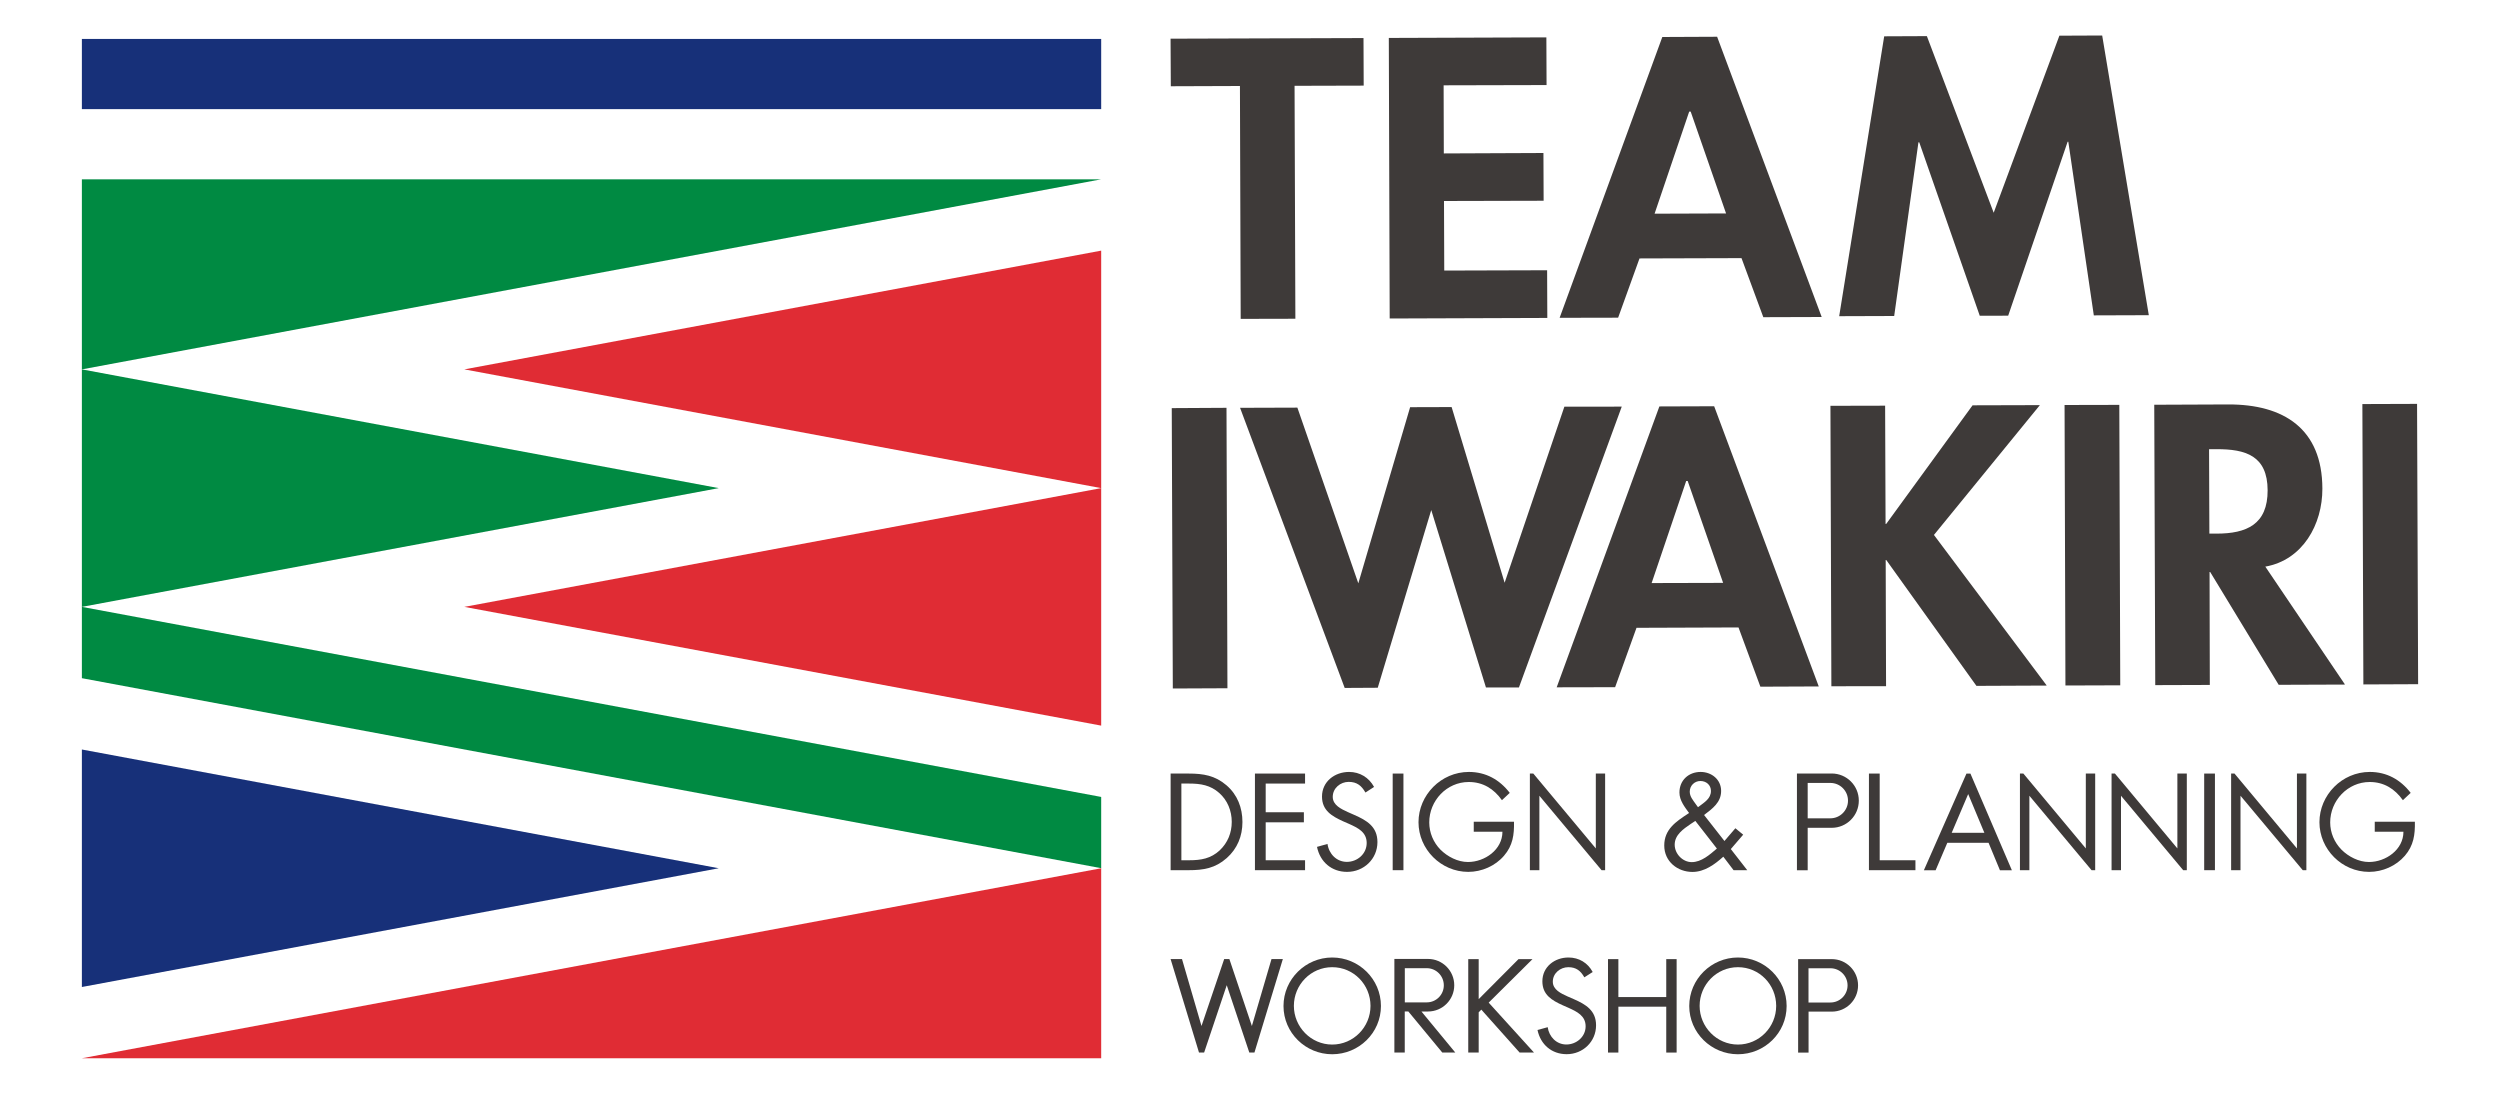
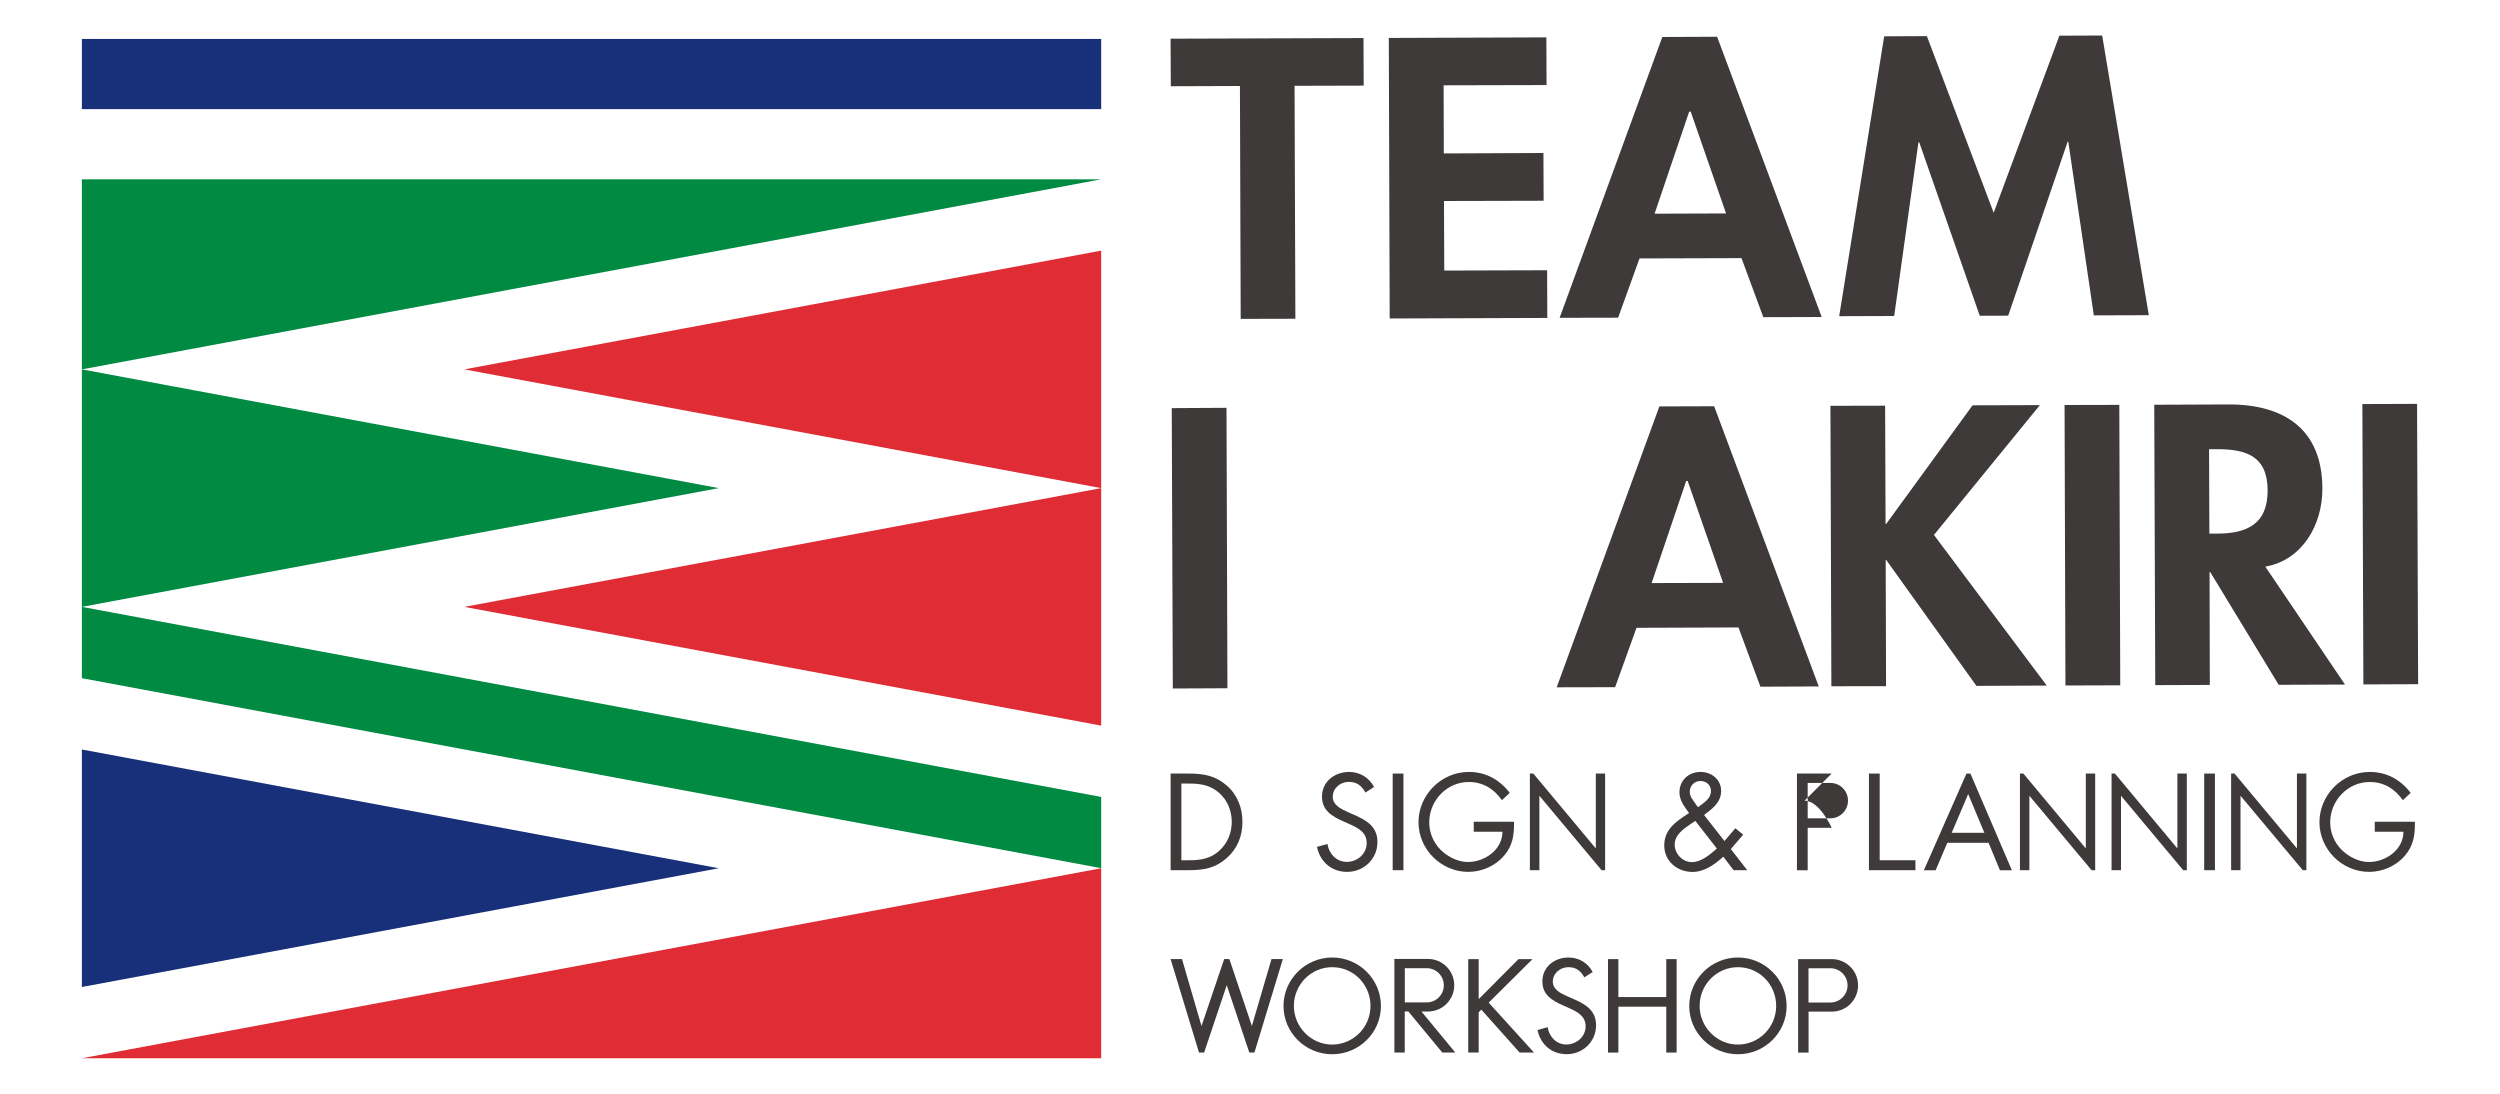
<svg xmlns="http://www.w3.org/2000/svg" id="_レイヤー_1" data-name="レイヤー_1" version="1.1" viewBox="0 0 400 175">
  <defs>
    <style>
      .st0 {
        fill: #008a42;
      }

      .st1 {
        fill: #3e3a39;
      }

      .st2 {
        fill: #e02c34;
      }

      .st3 {
        fill: #173079;
      }
    </style>
  </defs>
  <rect class="st3" x="13.1" y="6.23" width="163.09" height="11.23" />
  <polyline class="st3" points="115 138.92 13.1 119.92 13.1 157.92 115 138.92" />
  <polyline class="st0" points="115 78.1 13.1 59.1 13.1 97.1 115 78.1" />
  <polyline class="st2" points="176.19 138.92 13.1 169.32 176.19 169.32 176.19 138.92" />
  <polyline class="st0" points="13.1 97.1 13.1 108.51 176.19 138.91 176.19 127.51 13.1 97.1" />
  <polyline class="st0" points="13.1 28.69 176.19 28.69 13.1 59.1 13.1 28.69" />
  <polyline class="st2" points="176.19 40.1 74.29 59.1 176.19 78.1 176.19 40.1" />
  <polyline class="st2" points="176.19 78.1 74.29 97.1 176.19 116.1 176.19 78.1" />
  <path class="st1" d="M189.02,137.64v-12.27h1.25c1.83,0,3.39.25,4.8,1.5,1.33,1.17,2.01,2.87,2.01,4.63s-.65,3.34-1.92,4.55c-1.42,1.32-2.99,1.59-4.88,1.59h-1.25M187.29,139.23h2.87c2.42,0,4.27-.31,6.12-1.94,1.7-1.52,2.51-3.51,2.51-5.77s-.79-4.36-2.56-5.88c-1.82-1.56-3.71-1.87-6.02-1.87h-2.91v15.46Z" />
-   <polyline class="st1" points="200.79 123.77 208.81 123.77 208.81 125.37 202.51 125.37 202.51 129.96 208.62 129.96 208.62 131.57 202.51 131.57 202.51 137.64 208.81 137.64 208.81 139.23 200.79 139.23 200.79 123.77" />
  <path class="st1" d="M218.46,126.79c-.61-1.07-1.35-1.69-2.67-1.69s-2.55.99-2.55,2.4c0,1.33,1.37,1.95,2.41,2.43l1.02.45c2.01.88,3.72,1.88,3.72,4.35,0,2.7-2.18,4.77-4.86,4.77-2.48,0-4.32-1.6-4.81-4l1.68-.47c.22,1.58,1.44,2.87,3.1,2.87s3.17-1.27,3.17-3.02-1.41-2.42-2.85-3.07l-.94-.41c-1.8-.82-3.36-1.74-3.36-3.95,0-2.4,2.03-3.94,4.33-3.94,1.72,0,3.18.89,4,2.4l-1.37.89" />
  <rect class="st1" x="222.83" y="123.77" width="1.72" height="15.46" />
  <path class="st1" d="M242.24,131.46c.04,2.09-.18,3.81-1.6,5.46-1.41,1.64-3.57,2.58-5.72,2.58-4.35,0-7.96-3.61-7.96-7.95s3.61-8.04,8.06-8.04c2.7,0,4.9,1.22,6.54,3.35l-1.25,1.17c-1.29-1.82-3.03-2.91-5.31-2.91-3.53,0-6.32,2.98-6.32,6.46,0,1.64.65,3.2,1.8,4.37,1.13,1.12,2.76,1.97,4.39,1.97,2.69,0,5.52-1.97,5.52-4.84h-4.59v-1.6h6.44" />
  <path class="st1" d="M271.67,129.14l-.37-.51c-.43-.62-.94-1.18-.94-1.97,0-.95.76-1.7,1.7-1.7s1.69.64,1.69,1.59c0,1.23-1.05,1.82-1.93,2.5l-.14.1M277.38,139.23h2.18l-2.63-3.38,1.98-2.3-1.25-1.03-1.75,2.04-3.26-4.16c1.33-1.01,2.73-2.01,2.73-3.85s-1.54-3.04-3.28-3.04c-1.92,0-3.39,1.33-3.39,3.29,0,1.27.84,2.32,1.54,3.28l-.18.12c-1.93,1.27-3.79,2.5-3.79,5.08s2.15,4.23,4.51,4.23c1.93,0,3.57-1.21,4.94-2.44l1.65,2.17ZM271.25,131.34l3.45,4.43c-1.12.96-2.47,2.17-4.02,2.17-1.46,0-2.73-1.33-2.73-2.79,0-1.58,1.4-2.52,2.57-3.32l.74-.49Z" />
  <polyline class="st1" points="300.75 137.64 306.47 137.64 306.47 139.23 299.03 139.23 299.03 123.77 300.75 123.77 300.75 137.64" />
  <rect class="st1" x="352.67" y="123.77" width="1.72" height="15.46" />
  <path class="st1" d="M386.38,131.46c.04,2.09-.19,3.81-1.6,5.46-1.42,1.64-3.57,2.58-5.72,2.58-4.35,0-7.95-3.61-7.95-7.95s3.6-8.04,8.06-8.04c2.7,0,4.9,1.22,6.54,3.35l-1.25,1.17c-1.29-1.82-3.03-2.91-5.31-2.91-3.52,0-6.32,2.98-6.32,6.46,0,1.64.66,3.2,1.81,4.37,1.12,1.12,2.77,1.97,4.39,1.97,2.69,0,5.52-1.97,5.52-4.84h-4.59v-1.6h6.44" />
-   <path class="st1" d="M293.07,123.76h-5.56v15.48h1.72v-6.79h3.84c2.4,0,4.34-1.95,4.34-4.35s-1.94-4.34-4.34-4.34M292.86,130.93h-3.63v-5.66h3.63c1.56,0,2.82,1.27,2.82,2.83s-1.27,2.83-2.82,2.83" />
+   <path class="st1" d="M293.07,123.76h-5.56v15.48h1.72v-6.79h3.84s-1.94-4.34-4.34-4.34M292.86,130.93h-3.63v-5.66h3.63c1.56,0,2.82,1.27,2.82,2.83s-1.27,2.83-2.82,2.83" />
  <polyline class="st1" points="256.82 123.77 255.33 123.77 255.33 135.75 245.33 123.77 244.78 123.77 244.78 139.23 246.3 139.23 246.3 127.32 256.25 139.23 256.82 139.23 256.82 123.77" />
  <polyline class="st1" points="335.23 123.77 333.73 123.77 333.73 135.75 323.74 123.77 323.19 123.77 323.19 139.23 324.7 139.23 324.7 127.32 334.65 139.23 335.23 139.23 335.23 123.77" />
  <polyline class="st1" points="349.89 123.77 348.38 123.77 348.38 135.75 338.39 123.77 337.85 123.77 337.85 139.23 339.36 139.23 339.36 127.32 349.31 139.23 349.89 139.23 349.89 123.77" />
  <polyline class="st1" points="369.02 123.77 367.51 123.77 367.51 135.75 357.52 123.77 356.98 123.77 356.98 139.23 358.48 139.23 358.48 127.32 368.44 139.23 369.02 139.23 369.02 123.77" />
  <path class="st1" d="M315.28,123.78h-.65l-6.81,15.46h1.88l1.87-4.39h6.6l1.82,4.39h1.91l-6.63-15.46M312.27,133.25l2.64-6.2,2.59,6.2h-5.23Z" />
  <path class="st1" d="M213.15,154.75c3.43,0,6.13,2.79,6.13,6.19s-2.74,6.19-6.13,6.19-6.13-2.82-6.13-6.19,2.7-6.19,6.13-6.19M213.15,153.2c-4.26,0-7.79,3.47-7.79,7.76s3.53,7.72,7.79,7.72,7.8-3.41,7.8-7.72-3.53-7.76-7.8-7.76" />
  <polyline class="st1" points="242.96 153.46 245.2 153.46 238.19 160.42 245.44 168.41 243.14 168.41 237.01 161.54 236.59 161.97 236.59 168.41 234.92 168.41 234.92 153.46 236.59 153.46 236.59 159.86 242.96 153.46" />
  <path class="st1" d="M253.5,156.38c-.59-1.04-1.3-1.63-2.57-1.63s-2.48.95-2.48,2.32c0,1.29,1.33,1.89,2.34,2.35l.99.43c1.94.85,3.59,1.82,3.59,4.2,0,2.62-2.11,4.62-4.7,4.62-2.4,0-4.18-1.54-4.67-3.87l1.63-.45c.22,1.52,1.39,2.77,2.99,2.77s3.08-1.23,3.08-2.91-1.37-2.34-2.76-2.97l-.91-.4c-1.75-.79-3.25-1.68-3.25-3.83,0-2.32,1.96-3.81,4.18-3.81,1.67,0,3.08.85,3.87,2.32l-1.33.85" />
  <polyline class="st1" points="266.6 159.53 266.6 153.46 268.26 153.46 268.26 168.41 266.6 168.41 266.6 161.07 258.94 161.07 258.94 168.41 257.28 168.41 257.28 153.46 258.94 153.46 258.94 159.53 266.6 159.53" />
  <path class="st1" d="M278.07,154.75c3.43,0,6.12,2.79,6.12,6.19s-2.73,6.19-6.12,6.19-6.13-2.82-6.13-6.19,2.7-6.19,6.13-6.19M278.07,153.2c-4.27,0-7.79,3.47-7.79,7.76s3.53,7.72,7.79,7.72,7.79-3.41,7.79-7.72-3.53-7.76-7.79-7.76" />
  <path class="st1" d="M232.85,168.41l-5.42-6.57h1.05c2.32,0,4.2-1.88,4.2-4.2s-1.88-4.21-4.2-4.21h-5.38v14.97h1.66v-6.57h.57l5.43,6.57h2.09M224.77,154.91h3.51c1.51,0,2.73,1.23,2.73,2.74s-1.22,2.73-2.73,2.73h-3.51v-5.48Z" />
  <polyline class="st1" points="200.3 164.16 196.7 153.45 195.87 153.45 192.24 164.16 189.12 153.45 187.29 153.45 187.31 153.5 191.84 168.41 192.66 168.41 196.28 157.63 199.89 168.41 200.71 168.41 205.24 153.5 205.26 153.45 203.44 153.45 200.3 164.16" />
  <path class="st1" d="M293.08,153.46h-5.38v14.96h1.67v-6.56h3.72c2.32,0,4.2-1.88,4.2-4.2s-1.88-4.2-4.2-4.2M292.87,160.4h-3.51v-5.48h3.51c1.51,0,2.74,1.23,2.74,2.74s-1.23,2.74-2.74,2.74" />
  <polyline class="st1" points="196.39 110.12 187.65 110.16 187.48 65.3 196.24 65.25 196.39 110.12" />
  <polyline class="st1" points="315.61 64.85 326.38 64.82 309.43 85.59 327.48 109.69 316.23 109.74 301.8 89.6 301.71 89.6 301.77 109.79 293.02 109.8 292.87 64.93 301.62 64.91 301.69 83.83 301.79 83.83 315.61 64.85" />
  <polyline class="st1" points="339.24 109.65 330.47 109.68 330.33 64.8 339.09 64.78 339.24 109.65" />
  <polyline class="st1" points="386.9 109.47 378.14 109.51 377.98 64.65 386.73 64.62 386.9 109.47" />
  <path class="st1" d="M353.44,71.87h1.2c4.66-.02,8.16,1.04,8.18,6.57.02,5.47-3.37,6.94-8.18,6.94h-1.14s-.05-13.51-.05-13.51M362.45,90.66c6-1.06,9.15-6.77,9.13-12.48-.02-9.59-6.19-13.5-15.07-13.47l-11.83.05.16,44.86,8.73-.03-.04-18.07h.1l10.96,18.05,10.61-.04-12.75-18.87Z" />
  <path class="st1" d="M274.72,5.88l-8.75.04-16.43,44.93,9.36-.02,3.42-9.48,16.32-.05,3.49,9.45,9.34-.03-16.73-44.84M264.73,34.2l5.54-16.34h.11v.02s.01-.02.01-.02h.12l5.66,16.29-11.44.04Z" />
-   <polyline class="st1" points="250.3 65.07 240.74 93.24 232.26 65.13 225.62 65.15 217.33 93.33 207.58 65.22 198.41 65.25 215.15 110.07 220.44 110.04 229 81.61 237.75 109.99 243.03 109.99 259.48 65.06 250.3 65.07" />
  <path class="st1" d="M274.25,65l-8.75.03-16.43,44.94,9.35-.02,3.42-9.5,16.32-.06,3.5,9.48,9.34-.04-16.73-44.82M264.26,93.29l5.53-16.33h.13v.03s0-.03,0-.03h.11l5.67,16.3-11.44.03Z" />
  <polyline class="st1" points="187.29 6.19 187.33 13.8 198.39 13.76 198.51 51.02 207.26 51 207.13 13.73 218.19 13.7 218.16 6.09 187.29 6.19" />
  <polyline class="st1" points="247.45 13.61 247.42 5.98 222.21 6.07 222.35 50.96 247.57 50.87 247.54 43.24 231.08 43.29 231.04 32.16 246.98 32.12 246.95 24.48 231.01 24.55 230.98 13.65 247.45 13.61" />
  <polyline class="st1" points="336.35 5.68 329.5 5.71 318.99 34.04 308.3 5.78 301.47 5.81 294.27 50.59 303.07 50.56 306.95 22.77 307.08 22.77 316.76 50.52 321.31 50.51 330.82 22.68 330.93 22.68 335.01 50.46 343.81 50.43 336.35 5.68" />
</svg>